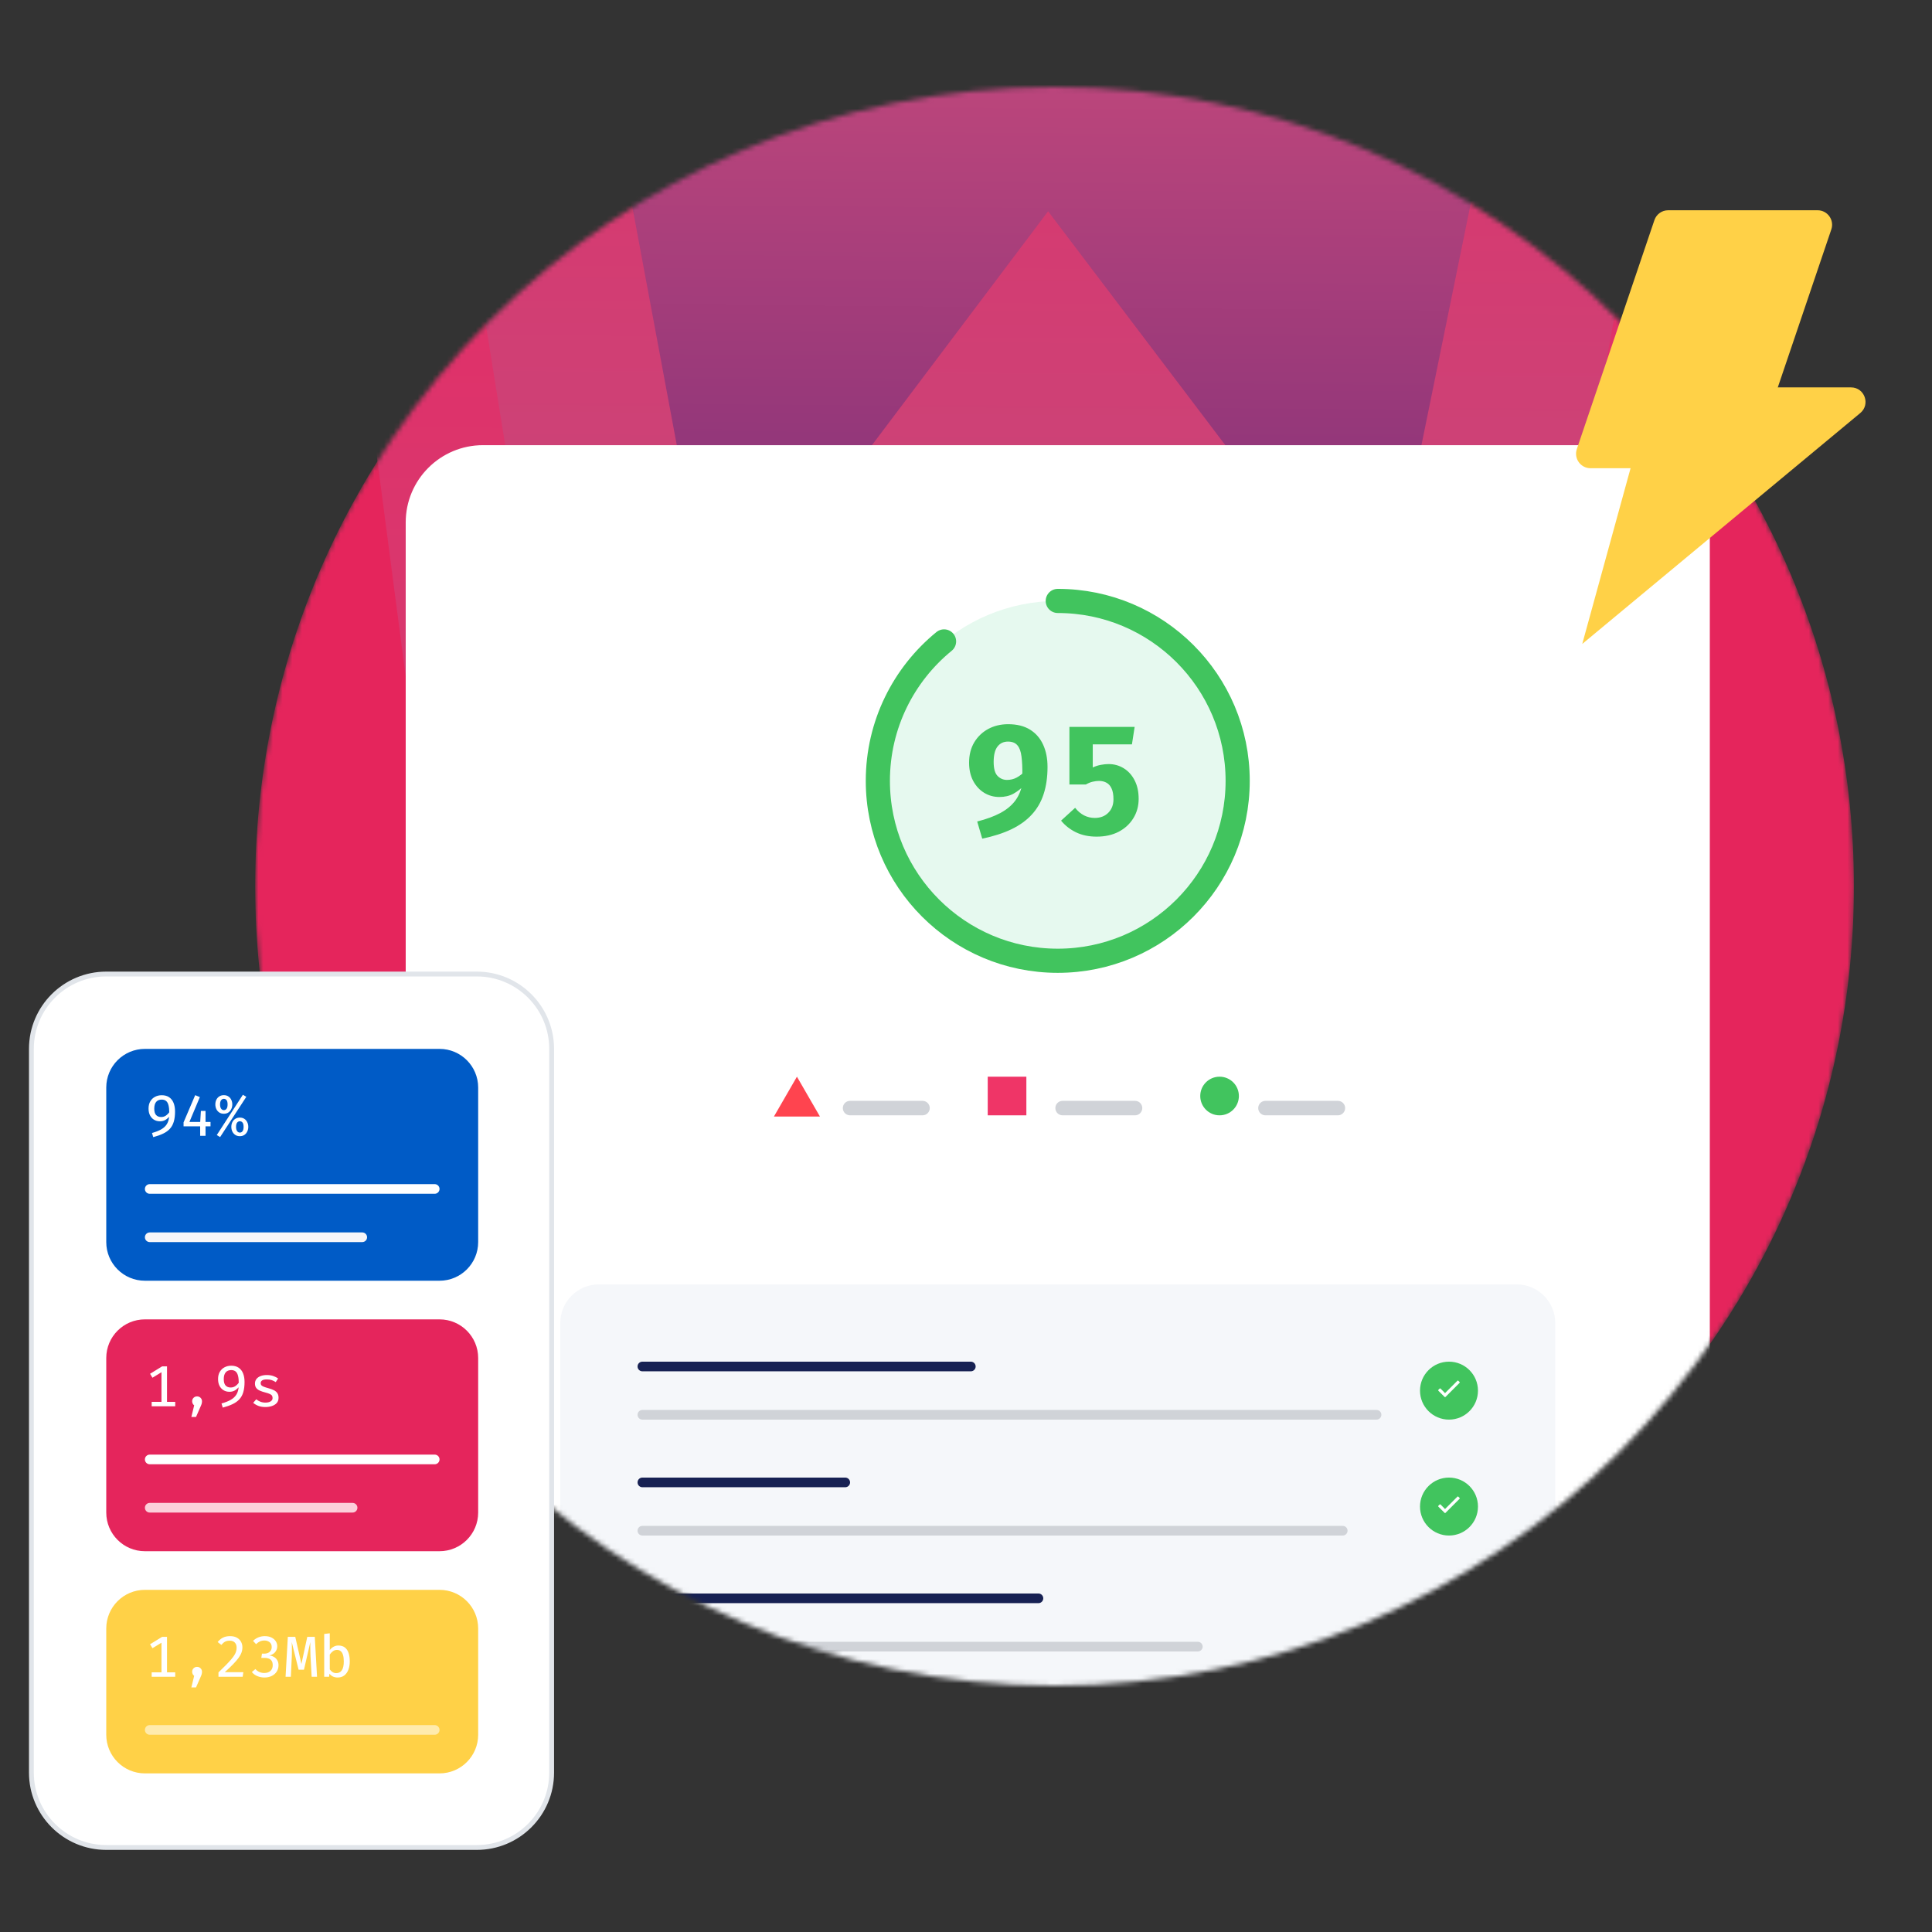
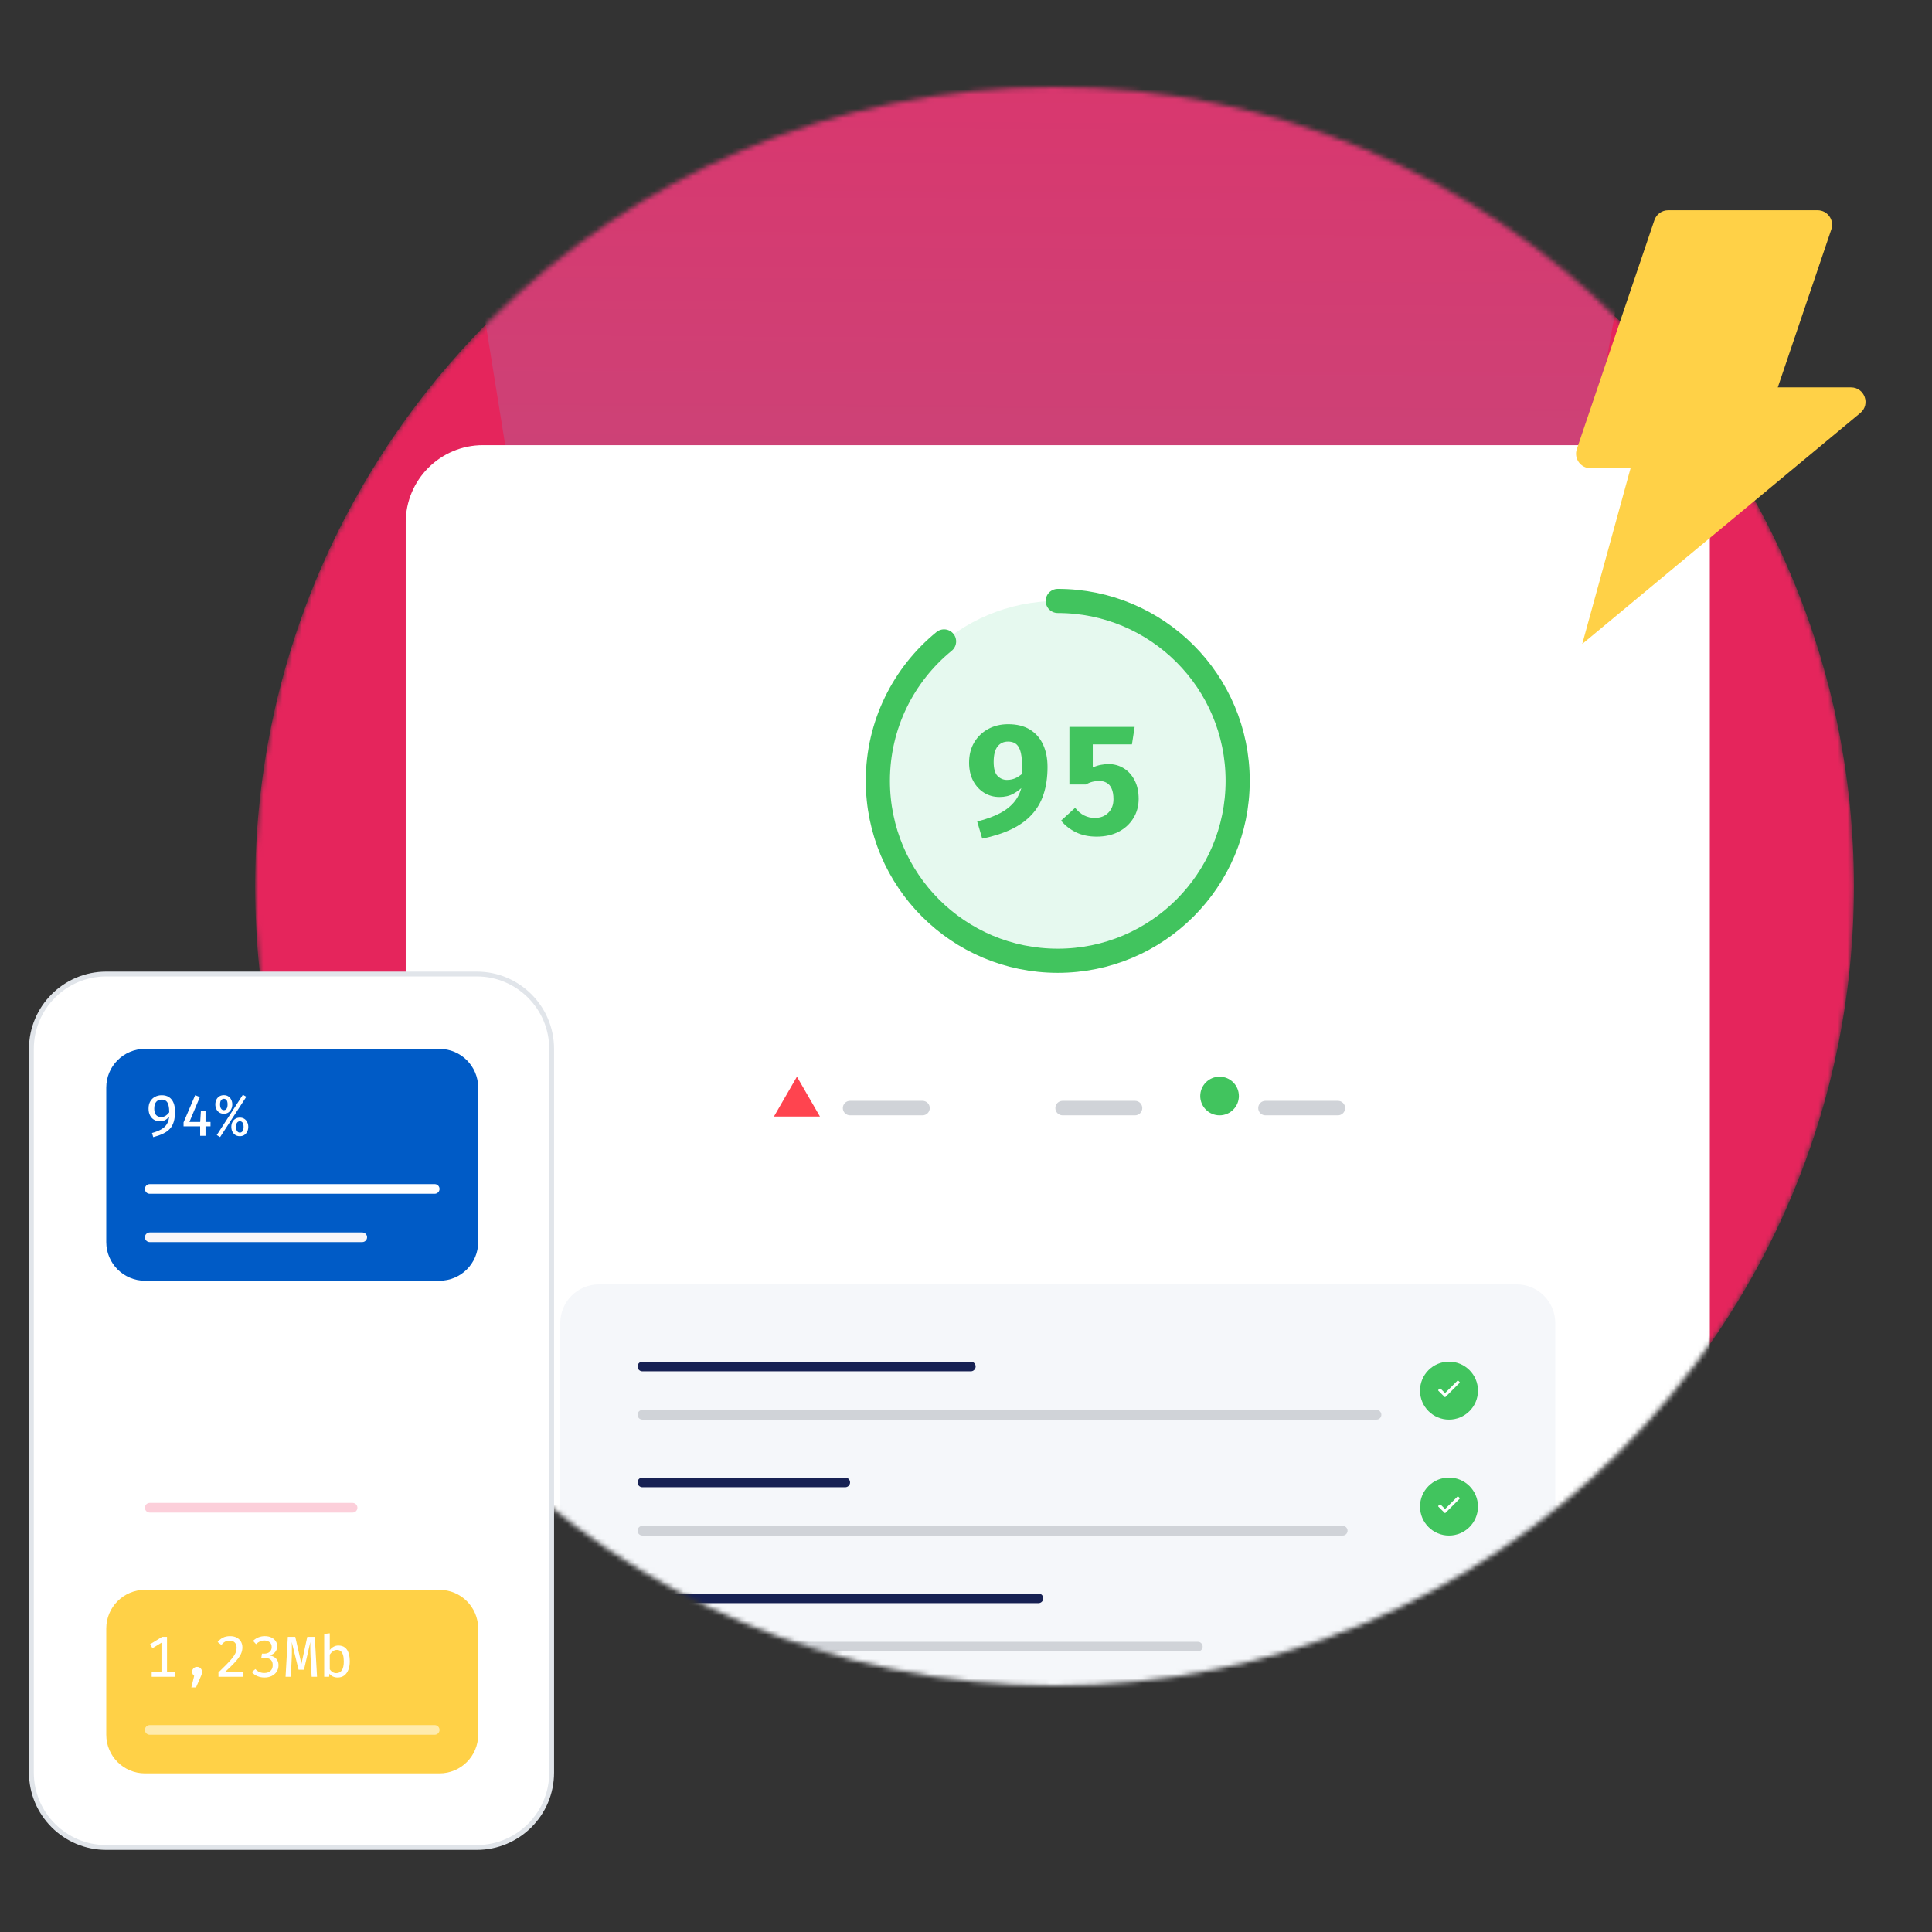
<svg xmlns="http://www.w3.org/2000/svg" width="400" height="400" viewBox="0 0 400 400" fill="none">
  <rect x="0" y="0" width="400" height="400" fill="#333333" stroke="none" />
  <g clip-path="url(#clip0_1512_4614)">
    <mask id="mask0_1512_4614" style="mask-type:luminance" maskUnits="userSpaceOnUse" x="0" y="0" width="400" height="400">
      <path d="M400 0H0V400H400V0Z" fill="white" />
    </mask>
    <g mask="url(#mask0_1512_4614)">
      <mask id="mask1_1512_4614" style="mask-type:alpha" maskUnits="userSpaceOnUse" x="52" y="18" width="332" height="331">
        <path d="M218.333 349C309.736 349 383.833 274.903 383.833 183.5C383.833 92.097 309.736 18 218.333 18C126.93 18 52.833 92.097 52.833 183.5C52.833 274.903 126.93 349 218.333 349Z" fill="#F56F46" />
      </mask>
      <g mask="url(#mask1_1512_4614)">
        <path d="M218.333 349C309.736 349 383.833 274.903 383.833 183.5C383.833 92.097 309.736 18 218.333 18C126.93 18 52.833 92.097 52.833 183.5C52.833 274.903 126.93 349 218.333 349Z" fill="#E5255C" />
-         <path fill-rule="evenodd" clip-rule="evenodd" d="M380.692 -97.816C358.306 -97.816 337.32 -110.897 327.059 -131.454L309.337 -171.165H133.515L115.793 -131.454C105.533 -110.897 84.546 -97.816 62.16 -97.816H52.833L127.919 475.43C131.65 486.175 138.645 486.175 142.843 475.43L217.462 292.29L282.288 474.963C286.019 485.708 293.014 485.708 297.212 474.963L383.957 -97.349L380.692 -97.816Z" fill="url(#paint0_linear_1512_4614)" />
        <path fill-rule="evenodd" clip-rule="evenodd" d="M302.332 -187.048H140.968L116.25 -131.452C107.855 -114.633 91.533 -102.486 73.811 -99.215L130.708 254.45C134.438 260.99 141.434 260.99 145.631 254.45L218.385 143.725L285.077 253.982C289.274 260.523 295.803 260.523 300 253.982L364.36 -100.15C348.503 -104.822 334.512 -116.035 327.05 -131.452L302.332 -187.048Z" fill="url(#paint1_linear_1512_4614)" />
-         <path fill-rule="evenodd" clip-rule="evenodd" d="M327.062 -131.453L221.196 -368.32L115.796 -131.453C112.065 -124.445 107.401 -118.372 101.805 -113.233L145.643 121.766C147.975 125.036 154.038 125.97 158.236 121.766L216.998 43.745L275.761 121.298C279.492 125.97 286.021 125.036 288.353 121.298L336.856 -116.503C333.125 -121.175 329.86 -125.847 327.062 -131.453Z" fill="url(#paint2_linear_1512_4614)" />
        <path d="M337.998 92.167H99.998C91.162 92.167 83.998 99.33 83.998 108.167V374.167C83.998 383.004 91.162 390.167 99.998 390.167H337.998C346.835 390.167 353.998 383.004 353.998 374.167V108.167C353.998 99.33 346.835 92.167 337.998 92.167Z" fill="white" />
        <path d="M218.998 198.916C239.57 198.916 256.247 182.24 256.247 161.667C256.247 141.095 239.57 124.418 218.998 124.418C198.426 124.418 181.749 141.095 181.749 161.667C181.749 182.24 198.426 198.916 218.998 198.916Z" fill="#E6F9EF" />
        <path d="M208.719 149.937C210.533 149.937 212.042 150.31 213.247 151.057C214.453 151.803 215.359 152.843 215.967 154.177C216.575 155.499 216.879 157.035 216.879 158.785C216.879 160.907 216.607 162.79 216.063 164.433C215.53 166.065 214.709 167.478 213.599 168.673C212.501 169.867 211.098 170.875 209.391 171.697C207.695 172.507 205.685 173.153 203.359 173.633L202.319 170.081C204.218 169.601 205.818 169.014 207.119 168.321C208.421 167.617 209.445 166.769 210.191 165.777C210.938 164.774 211.429 163.59 211.663 162.225V160.513C211.685 158.945 211.626 157.643 211.487 156.609C211.359 155.574 211.077 154.806 210.639 154.305C210.213 153.793 209.562 153.537 208.687 153.537C207.781 153.537 207.061 153.878 206.527 154.561C205.994 155.243 205.727 156.31 205.727 157.761C205.727 159.126 205.994 160.086 206.527 160.641C207.071 161.195 207.722 161.473 208.479 161.473C209.215 161.473 209.882 161.313 210.479 160.993C211.077 160.673 211.679 160.209 212.287 159.601L212.223 162.449C211.445 163.249 210.639 163.878 209.807 164.337C208.986 164.785 208.021 165.009 206.911 165.009C205.749 165.009 204.693 164.715 203.743 164.129C202.794 163.542 202.037 162.715 201.471 161.649C200.917 160.582 200.639 159.334 200.639 157.905C200.639 156.305 200.991 154.907 201.695 153.713C202.41 152.518 203.375 151.59 204.591 150.929C205.818 150.267 207.194 149.937 208.719 149.937ZM234.915 150.497L234.355 154.113H226.243V158.897C226.787 158.641 227.347 158.459 227.923 158.353C228.499 158.246 229.032 158.193 229.523 158.193C230.664 158.193 231.704 158.481 232.643 159.057C233.592 159.633 234.344 160.459 234.899 161.537C235.464 162.614 235.747 163.899 235.747 165.393C235.747 166.886 235.379 168.225 234.643 169.409C233.918 170.593 232.904 171.526 231.603 172.209C230.302 172.881 228.782 173.217 227.043 173.217C225.432 173.217 224.008 172.918 222.771 172.321C221.534 171.713 220.504 170.907 219.683 169.905L222.595 167.249C223.128 167.931 223.742 168.454 224.435 168.817C225.139 169.169 225.875 169.345 226.643 169.345C227.816 169.345 228.755 168.987 229.459 168.273C230.174 167.558 230.531 166.625 230.531 165.473C230.531 164.555 230.403 163.819 230.147 163.265C229.902 162.71 229.555 162.31 229.107 162.065C228.659 161.809 228.136 161.681 227.539 161.681C227.134 161.681 226.702 161.734 226.243 161.841C225.784 161.947 225.31 162.139 224.819 162.417H221.411V150.497H234.915Z" fill="#41C45E" />
        <path d="M218.998 124.418C239.57 124.418 256.247 141.094 256.247 161.667C256.247 182.239 239.57 198.916 218.998 198.916C198.426 198.916 181.749 182.239 181.749 161.667C181.749 150.024 187.091 139.629 195.457 132.799" stroke="#41C45E" stroke-width="5" stroke-linecap="round" />
        <path d="M234.998 227.917H219.998C219.17 227.917 218.498 228.588 218.498 229.417C218.498 230.245 219.17 230.917 219.998 230.917H234.998C235.826 230.917 236.498 230.245 236.498 229.417C236.498 228.588 235.826 227.917 234.998 227.917Z" fill="#D0D3D8" />
-         <path d="M212.498 222.917H204.498V230.917H212.498V222.917Z" fill="#EF3567" />
        <path d="M190.998 227.917H175.998C175.17 227.917 174.498 228.588 174.498 229.417C174.498 230.245 175.17 230.917 175.998 230.917H190.998C191.826 230.917 192.498 230.245 192.498 229.417C192.498 228.588 191.826 227.917 190.998 227.917Z" fill="#D0D3D8" />
        <path d="M164.997 222.917L169.76 231.167H160.234L164.997 222.917Z" fill="#FF444F" />
        <path d="M276.998 227.917H261.998C261.17 227.917 260.498 228.588 260.498 229.417C260.498 230.245 261.17 230.917 261.998 230.917H276.998C277.826 230.917 278.498 230.245 278.498 229.417C278.498 228.588 277.826 227.917 276.998 227.917Z" fill="#D0D3D8" />
        <path d="M252.498 230.917C254.707 230.917 256.498 229.126 256.498 226.917C256.498 224.707 254.707 222.917 252.498 222.917C250.289 222.917 248.498 224.707 248.498 226.917C248.498 229.126 250.289 230.917 252.498 230.917Z" fill="#41C45E" />
        <path d="M313.998 265.917H123.998C119.58 265.917 115.998 269.498 115.998 273.917V349.917C115.998 354.335 119.58 357.917 123.998 357.917H313.998C318.416 357.917 321.998 354.335 321.998 349.917V273.917C321.998 269.498 318.416 265.917 313.998 265.917Z" fill="#F5F7FA" />
        <path d="M200.998 281.917H132.998C132.446 281.917 131.998 282.364 131.998 282.917C131.998 283.469 132.446 283.917 132.998 283.917H200.998C201.55 283.917 201.998 283.469 201.998 282.917C201.998 282.364 201.55 281.917 200.998 281.917Z" fill="#172153" />
        <path d="M284.998 291.917H132.998C132.446 291.917 131.998 292.364 131.998 292.917C131.998 293.469 132.446 293.917 132.998 293.917H284.998C285.55 293.917 285.998 293.469 285.998 292.917C285.998 292.364 285.55 291.917 284.998 291.917Z" fill="#D0D3D8" />
        <path d="M305.998 287.917C305.998 284.603 303.312 281.917 299.998 281.917C296.684 281.917 293.998 284.603 293.998 287.917C293.998 291.23 296.684 293.917 299.998 293.917C303.312 293.917 305.998 291.23 305.998 287.917Z" fill="#41C45E" />
        <path d="M301.746 285.861L299.178 288.429L298.241 287.482C298.192 287.443 298.114 287.443 298.075 287.482L297.791 287.765C297.752 287.804 297.752 287.882 297.791 287.931L299.1 289.23C299.149 289.279 299.217 289.279 299.266 289.23L302.196 286.3C302.235 286.261 302.235 286.183 302.196 286.134L301.912 285.861C301.873 285.812 301.795 285.812 301.746 285.861Z" fill="white" />
        <path d="M174.998 305.917H132.998C132.446 305.917 131.998 306.364 131.998 306.917C131.998 307.469 132.446 307.917 132.998 307.917H174.998C175.55 307.917 175.998 307.469 175.998 306.917C175.998 306.364 175.55 305.917 174.998 305.917Z" fill="#172153" />
        <path d="M277.998 315.917H132.998C132.446 315.917 131.998 316.364 131.998 316.917C131.998 317.469 132.446 317.917 132.998 317.917H277.998C278.55 317.917 278.998 317.469 278.998 316.917C278.998 316.364 278.55 315.917 277.998 315.917Z" fill="#D0D3D8" />
        <path d="M305.998 311.917C305.998 308.603 303.312 305.917 299.998 305.917C296.684 305.917 293.998 308.603 293.998 311.917C293.998 315.23 296.684 317.917 299.998 317.917C303.312 317.917 305.998 315.23 305.998 311.917Z" fill="#41C45E" />
        <path d="M301.746 309.861L299.178 312.429L298.241 311.482C298.192 311.443 298.114 311.443 298.075 311.482L297.791 311.765C297.752 311.804 297.752 311.882 297.791 311.931L299.1 313.23C299.149 313.279 299.217 313.279 299.266 313.23L302.196 310.3C302.235 310.261 302.235 310.183 302.196 310.134L301.912 309.861C301.873 309.812 301.795 309.812 301.746 309.861Z" fill="white" />
        <path d="M214.998 329.917H132.998C132.446 329.917 131.998 330.364 131.998 330.917C131.998 331.469 132.446 331.917 132.998 331.917H214.998C215.55 331.917 215.998 331.469 215.998 330.917C215.998 330.364 215.55 329.917 214.998 329.917Z" fill="#172153" />
        <path d="M247.998 339.917H132.998C132.446 339.917 131.998 340.364 131.998 340.917C131.998 341.469 132.446 341.917 132.998 341.917H247.998C248.55 341.917 248.998 341.469 248.998 340.917C248.998 340.364 248.55 339.917 247.998 339.917Z" fill="#D0D3D8" />
        <path d="M305.998 335.917C305.998 332.603 303.312 329.917 299.998 329.917C296.684 329.917 293.998 332.603 293.998 335.917C293.998 339.23 296.684 341.917 299.998 341.917C303.312 341.917 305.998 339.23 305.998 335.917Z" fill="#EF3567" />
        <path d="M300.716 337.26C300.716 336.831 300.365 336.479 299.935 336.479C299.495 336.479 299.154 336.831 299.154 337.26C299.154 337.7 299.495 338.042 299.935 338.042C300.365 338.042 300.716 337.7 300.716 337.26ZM299.241 333.295L299.368 335.952C299.378 336.069 299.486 336.167 299.603 336.167H300.257C300.374 336.167 300.482 336.069 300.491 335.952L300.618 333.295C300.628 333.159 300.521 333.042 300.384 333.042H299.476C299.339 333.042 299.232 333.159 299.241 333.295Z" fill="white" />
      </g>
      <path d="M341.143 84.026C341.763 81.77 343.814 80.207 346.153 80.207H383.232C386.04 80.207 387.309 83.721 385.149 85.515L327.587 133.322L341.143 84.026Z" fill="#FFD147" />
      <path d="M342.529 45.57C342.942 44.352 344.085 43.533 345.371 43.533H376.315C378.369 43.533 379.816 45.55 379.157 47.495L363.093 94.904C362.68 96.122 361.537 96.942 360.252 96.942H329.307C327.253 96.942 325.806 94.924 326.465 92.979L342.529 45.57Z" fill="#FFD147" />
      <path d="M22 201.661H98.712C107.272 201.661 114.212 208.601 114.212 217.161V367C114.212 375.561 107.272 382.5 98.712 382.5H22C13.44 382.5 6.5 375.561 6.5 367V217.161C6.5 208.601 13.44 201.661 22 201.661Z" fill="white" stroke="#E1E5EA" />
      <path d="M91 217.161H30C25.582 217.161 22 220.743 22 225.161V257.161C22 261.579 25.582 265.161 30 265.161H91C95.418 265.161 99 261.579 99 257.161V225.161C99 220.743 95.418 217.161 91 217.161Z" fill="#005BC6" />
      <path d="M33.486 226.755C34.098 226.755 34.608 226.893 35.016 227.169C35.424 227.445 35.73 227.835 35.934 228.339C36.138 228.843 36.24 229.437 36.24 230.121C36.24 230.949 36.152 231.655 35.976 232.239C35.804 232.823 35.534 233.313 35.166 233.709C34.802 234.105 34.334 234.439 33.762 234.711C33.194 234.983 32.516 235.223 31.728 235.431L31.47 234.573C32.242 234.361 32.884 234.107 33.396 233.811C33.912 233.515 34.304 233.143 34.572 232.695C34.844 232.247 34.996 231.691 35.028 231.027L35.046 230.445C35.046 229.773 34.992 229.233 34.884 228.825C34.78 228.417 34.612 228.121 34.38 227.937C34.152 227.753 33.854 227.661 33.486 227.661C32.982 227.661 32.598 227.819 32.334 228.135C32.07 228.447 31.938 228.913 31.938 229.533C31.938 230.145 32.066 230.587 32.322 230.859C32.578 231.131 32.926 231.267 33.366 231.267C33.754 231.267 34.092 231.161 34.38 230.949C34.672 230.737 34.948 230.447 35.208 230.079L35.202 230.985C34.946 231.329 34.648 231.611 34.308 231.831C33.972 232.047 33.574 232.155 33.114 232.155C32.662 232.155 32.258 232.049 31.902 231.837C31.546 231.625 31.266 231.323 31.062 230.931C30.858 230.535 30.756 230.063 30.756 229.515C30.756 228.923 30.878 228.423 31.122 228.015C31.366 227.603 31.694 227.291 32.106 227.079C32.518 226.863 32.978 226.755 33.486 226.755ZM40.411 226.743L41.377 227.139L39.217 232.287H43.585V233.193H38.005V232.377L40.411 226.743ZM42.553 230.001V235.161H41.443L41.437 232.479L41.593 230.001H42.553ZM50.288 226.659L50.996 227.079L45.572 235.419L44.883 234.999L50.288 226.659ZM49.658 232.143C49.431 232.143 49.242 232.237 49.094 232.425C48.947 232.609 48.873 232.903 48.873 233.307C48.873 233.679 48.944 233.969 49.089 234.177C49.233 234.385 49.422 234.489 49.658 234.489C49.891 234.489 50.077 234.393 50.217 234.201C50.361 234.009 50.432 233.711 50.432 233.307C50.432 232.895 50.361 232.599 50.217 232.419C50.077 232.235 49.891 232.143 49.658 232.143ZM46.346 227.499C46.118 227.499 45.931 227.595 45.782 227.787C45.635 227.979 45.56 228.269 45.56 228.657C45.56 229.033 45.633 229.325 45.776 229.533C45.92 229.741 46.111 229.845 46.346 229.845C46.578 229.845 46.764 229.749 46.904 229.557C47.048 229.365 47.12 229.065 47.12 228.657C47.12 228.245 47.048 227.949 46.904 227.769C46.764 227.589 46.578 227.499 46.346 227.499ZM46.346 226.743C46.718 226.743 47.032 226.831 47.288 227.007C47.548 227.179 47.746 227.411 47.883 227.703C48.023 227.991 48.093 228.309 48.093 228.657C48.093 229.001 48.023 229.321 47.883 229.617C47.746 229.909 47.548 230.145 47.288 230.325C47.032 230.501 46.718 230.589 46.346 230.589C45.974 230.589 45.657 230.501 45.392 230.325C45.129 230.145 44.926 229.909 44.786 229.617C44.651 229.321 44.583 229.001 44.583 228.657C44.583 228.309 44.651 227.991 44.786 227.703C44.926 227.411 45.129 227.179 45.392 227.007C45.657 226.831 45.974 226.743 46.346 226.743ZM49.658 231.387C50.031 231.387 50.344 231.475 50.6 231.651C50.861 231.823 51.059 232.055 51.194 232.347C51.334 232.635 51.404 232.955 51.404 233.307C51.404 233.651 51.334 233.969 51.194 234.261C51.059 234.553 50.861 234.789 50.6 234.969C50.344 235.145 50.031 235.233 49.658 235.233C49.286 235.233 48.968 235.145 48.705 234.969C48.441 234.789 48.239 234.553 48.099 234.261C47.962 233.969 47.895 233.651 47.895 233.307C47.895 232.955 47.962 232.635 48.099 232.347C48.239 232.055 48.441 231.823 48.705 231.651C48.968 231.475 49.286 231.387 49.658 231.387Z" fill="white" />
      <path d="M90 245.161H31C30.448 245.161 30 245.609 30 246.161C30 246.713 30.448 247.161 31 247.161H90C90.552 247.161 91 246.713 91 246.161C91 245.609 90.552 245.161 90 245.161Z" fill="white" />
      <path d="M75 255.161H31C30.448 255.161 30 255.609 30 256.161C30 256.713 30.448 257.161 31 257.161H75C75.552 257.161 76 256.713 76 256.161C76 255.609 75.552 255.161 75 255.161Z" fill="#F7F6F9" />
-       <path d="M91 273.161H30C25.582 273.161 22 276.743 22 281.161V313.161C22 317.579 25.582 321.161 30 321.161H91C95.418 321.161 99 317.579 99 313.161V281.161C99 276.743 95.418 273.161 91 273.161Z" fill="#E5255C" />
      <path d="M34.578 282.893V290.921H33.432V284.105L31.566 285.245L31.068 284.429L33.564 282.893H34.578ZM36.276 290.237V291.161H31.404V290.237H36.276ZM40.796 289.109C41.088 289.109 41.332 289.207 41.528 289.403C41.724 289.599 41.822 289.839 41.822 290.123C41.822 290.283 41.8 290.445 41.756 290.609C41.716 290.769 41.644 290.959 41.54 291.179L40.586 293.363H39.62L40.202 290.963C40.074 290.871 39.972 290.751 39.896 290.603C39.82 290.451 39.782 290.289 39.782 290.117C39.782 289.837 39.878 289.599 40.07 289.403C40.266 289.207 40.508 289.109 40.796 289.109ZM47.877 282.755C48.489 282.755 48.999 282.893 49.407 283.169C49.815 283.445 50.121 283.835 50.325 284.339C50.529 284.843 50.631 285.437 50.631 286.121C50.631 286.949 50.543 287.655 50.367 288.239C50.195 288.823 49.925 289.313 49.557 289.709C49.193 290.105 48.725 290.439 48.153 290.711C47.585 290.983 46.907 291.223 46.119 291.431L45.861 290.573C46.633 290.361 47.275 290.107 47.787 289.811C48.303 289.515 48.695 289.143 48.963 288.695C49.235 288.247 49.387 287.691 49.419 287.027L49.437 286.445C49.437 285.773 49.383 285.233 49.275 284.825C49.171 284.417 49.003 284.121 48.771 283.937C48.543 283.753 48.245 283.661 47.877 283.661C47.373 283.661 46.989 283.819 46.725 284.135C46.461 284.447 46.329 284.913 46.329 285.533C46.329 286.145 46.457 286.587 46.713 286.859C46.969 287.131 47.317 287.267 47.757 287.267C48.145 287.267 48.483 287.161 48.771 286.949C49.063 286.737 49.339 286.447 49.599 286.079L49.593 286.985C49.337 287.329 49.039 287.611 48.699 287.831C48.363 288.047 47.965 288.155 47.505 288.155C47.053 288.155 46.649 288.049 46.293 287.837C45.937 287.625 45.657 287.323 45.453 286.931C45.249 286.535 45.147 286.063 45.147 285.515C45.147 284.923 45.269 284.423 45.513 284.015C45.757 283.603 46.085 283.291 46.497 283.079C46.909 282.863 47.369 282.755 47.877 282.755ZM54.946 290.393C55.406 290.393 55.768 290.309 56.032 290.141C56.3 289.973 56.434 289.745 56.434 289.457C56.434 289.273 56.398 289.115 56.326 288.983C56.258 288.851 56.114 288.731 55.894 288.623C55.678 288.515 55.35 288.405 54.91 288.293C54.482 288.185 54.108 288.059 53.788 287.915C53.468 287.771 53.22 287.583 53.044 287.351C52.872 287.119 52.786 286.819 52.786 286.451C52.786 286.091 52.886 285.779 53.086 285.515C53.29 285.251 53.576 285.047 53.944 284.903C54.316 284.759 54.748 284.687 55.24 284.687C55.76 284.687 56.212 284.757 56.596 284.897C56.984 285.033 57.312 285.201 57.58 285.401L57.088 286.151C56.844 285.987 56.576 285.853 56.284 285.749C55.996 285.645 55.656 285.593 55.264 285.593C54.796 285.593 54.462 285.665 54.262 285.809C54.066 285.949 53.968 286.135 53.968 286.367C53.968 286.539 54.016 286.683 54.112 286.799C54.212 286.911 54.382 287.015 54.622 287.111C54.862 287.207 55.194 287.313 55.618 287.429C56.03 287.541 56.39 287.673 56.698 287.825C57.006 287.977 57.244 288.177 57.412 288.425C57.584 288.669 57.67 288.991 57.67 289.391C57.67 289.843 57.54 290.211 57.28 290.495C57.02 290.775 56.682 290.981 56.266 291.113C55.854 291.245 55.414 291.311 54.946 291.311C54.37 291.311 53.874 291.227 53.458 291.059C53.046 290.891 52.7 290.685 52.42 290.441L53.056 289.709C53.304 289.913 53.588 290.079 53.908 290.207C54.228 290.331 54.574 290.393 54.946 290.393Z" fill="white" />
-       <path d="M90 301.161H31C30.448 301.161 30 301.609 30 302.161C30 302.713 30.448 303.161 31 303.161H90C90.552 303.161 91 302.713 91 302.161C91 301.609 90.552 301.161 90 301.161Z" fill="white" />
      <path d="M73 311.161H31C30.448 311.161 30 311.609 30 312.161C30 312.713 30.448 313.161 31 313.161H73C73.552 313.161 74 312.713 74 312.161C74 311.609 73.552 311.161 73 311.161Z" fill="#FCCFDA" />
      <path d="M91 329.161H30C25.582 329.161 22 332.743 22 337.161V359.161C22 363.579 25.582 367.161 30 367.161H91C95.418 367.161 99 363.579 99 359.161V337.161C99 332.743 95.418 329.161 91 329.161Z" fill="#FFD147" />
      <path d="M34.578 338.893V346.921H33.432V340.105L31.566 341.245L31.068 340.429L33.564 338.893H34.578ZM36.276 346.237V347.161H31.404V346.237H36.276ZM40.796 345.109C41.088 345.109 41.332 345.207 41.528 345.403C41.724 345.599 41.822 345.839 41.822 346.123C41.822 346.283 41.8 346.445 41.756 346.609C41.716 346.769 41.644 346.959 41.54 347.179L40.586 349.363H39.62L40.202 346.963C40.074 346.871 39.972 346.751 39.896 346.603C39.82 346.451 39.782 346.289 39.782 346.117C39.782 345.837 39.878 345.599 40.07 345.403C40.266 345.207 40.508 345.109 40.796 345.109ZM47.637 338.743C48.177 338.743 48.637 338.845 49.017 339.049C49.397 339.253 49.687 339.531 49.887 339.883C50.087 340.235 50.187 340.629 50.187 341.065C50.187 341.437 50.123 341.801 49.995 342.157C49.867 342.513 49.659 342.887 49.371 343.279C49.087 343.667 48.713 344.099 48.249 344.575C47.785 345.051 47.217 345.595 46.545 346.207H50.379L50.241 347.161H45.231V346.255C45.839 345.671 46.359 345.159 46.791 344.719C47.227 344.275 47.587 343.885 47.871 343.549C48.155 343.213 48.379 342.911 48.543 342.643C48.707 342.371 48.821 342.115 48.885 341.875C48.953 341.631 48.987 341.379 48.987 341.119C48.987 340.675 48.861 340.325 48.609 340.069C48.361 339.813 48.015 339.685 47.571 339.685C47.175 339.685 46.849 339.755 46.593 339.895C46.341 340.031 46.087 340.253 45.831 340.561L45.063 339.967C45.387 339.563 45.753 339.259 46.161 339.055C46.569 338.847 47.061 338.743 47.637 338.743ZM54.814 338.743C55.346 338.743 55.804 338.837 56.188 339.025C56.576 339.213 56.874 339.465 57.082 339.781C57.294 340.097 57.4 340.443 57.4 340.819C57.4 341.155 57.326 341.459 57.178 341.731C57.034 341.999 56.838 342.221 56.59 342.397C56.346 342.573 56.074 342.693 55.774 342.757C56.106 342.785 56.414 342.879 56.698 343.039C56.986 343.195 57.218 343.419 57.394 343.711C57.574 343.999 57.664 344.357 57.664 344.785C57.664 345.261 57.542 345.691 57.298 346.075C57.058 346.455 56.718 346.757 56.278 346.981C55.838 347.201 55.326 347.311 54.742 347.311C54.254 347.311 53.778 347.219 53.314 347.035C52.854 346.851 52.462 346.567 52.138 346.183L52.882 345.559C53.118 345.835 53.396 346.041 53.716 346.177C54.036 346.309 54.364 346.375 54.7 346.375C55.248 346.375 55.678 346.233 55.99 345.949C56.306 345.661 56.464 345.267 56.464 344.767C56.464 344.387 56.392 344.087 56.248 343.867C56.108 343.647 55.912 343.489 55.66 343.393C55.412 343.297 55.126 343.249 54.802 343.249H54.1L54.238 342.373H54.73C54.994 342.373 55.242 342.323 55.474 342.223C55.706 342.123 55.894 341.971 56.038 341.767C56.182 341.559 56.254 341.299 56.254 340.987C56.254 340.555 56.108 340.225 55.816 339.997C55.524 339.765 55.168 339.649 54.748 339.649C54.396 339.649 54.086 339.713 53.818 339.841C53.55 339.965 53.282 340.153 53.014 340.405L52.39 339.721C52.746 339.385 53.128 339.139 53.536 338.983C53.944 338.823 54.37 338.743 54.814 338.743ZM65.172 338.893L65.64 347.161H64.524L64.29 342.967C64.278 342.671 64.268 342.377 64.26 342.085C64.252 341.789 64.246 341.507 64.242 341.239C64.242 340.971 64.242 340.727 64.242 340.507C64.246 340.287 64.25 340.105 64.254 339.961L62.934 345.691H61.818L60.402 339.961C60.41 340.101 60.416 340.285 60.42 340.513C60.428 340.741 60.432 340.993 60.432 341.269C60.436 341.545 60.436 341.829 60.432 342.121C60.428 342.413 60.422 342.695 60.414 342.967L60.216 347.161H59.124L59.592 338.893H61.134L62.406 344.503L63.618 338.893H65.172ZM68.275 341.629C68.499 341.333 68.761 341.103 69.061 340.939C69.365 340.771 69.695 340.687 70.051 340.687C70.611 340.687 71.065 340.825 71.413 341.101C71.761 341.373 72.015 341.757 72.175 342.253C72.335 342.745 72.415 343.325 72.415 343.993C72.415 344.633 72.319 345.203 72.127 345.703C71.935 346.203 71.653 346.597 71.281 346.885C70.909 347.169 70.451 347.311 69.907 347.311C69.183 347.311 68.617 347.047 68.209 346.519L68.137 347.161H67.123V338.293L68.275 338.155V341.629ZM69.625 346.405C70.121 346.405 70.503 346.209 70.771 345.817C71.043 345.421 71.179 344.813 71.179 343.993C71.179 343.445 71.125 342.995 71.017 342.643C70.909 342.287 70.749 342.023 70.537 341.851C70.329 341.679 70.073 341.593 69.769 341.593C69.441 341.593 69.151 341.693 68.899 341.893C68.647 342.089 68.439 342.313 68.275 342.565V345.625C68.435 345.865 68.631 346.055 68.863 346.195C69.095 346.335 69.349 346.405 69.625 346.405Z" fill="white" />
      <path d="M90 357.161H31C30.448 357.161 30 357.609 30 358.161C30 358.713 30.448 359.161 31 359.161H90C90.552 359.161 91 358.713 91 358.161C91 357.609 90.552 357.161 90 357.161Z" fill="#FFEBAD" />
    </g>
  </g>
  <defs>
    <linearGradient id="paint0_linear_1512_4614" x1="47.4" y1="486.879" x2="52.246" y2="-171.169" gradientUnits="userSpaceOnUse">
      <stop stop-color="#803079" />
      <stop offset="0.26" stop-color="#C5497C" />
      <stop offset="1" stop-color="#F81B58" />
    </linearGradient>
    <linearGradient id="paint1_linear_1512_4614" x1="69.043" y1="261.667" x2="71.611" y2="-187.06" gradientUnits="userSpaceOnUse">
      <stop stop-color="#803079" />
      <stop offset="0.26" stop-color="#C5497C" />
      <stop offset="1" stop-color="#F81B58" />
    </linearGradient>
    <linearGradient id="paint2_linear_1512_4614" x1="97.948" y1="127.132" x2="101.818" y2="-368.32" gradientUnits="userSpaceOnUse">
      <stop stop-color="#803079" />
      <stop offset="0.26" stop-color="#C5497C" />
      <stop offset="1" stop-color="#F81B58" />
    </linearGradient>
    <clipPath id="clip0_1512_4614">
      <rect width="400" height="400" fill="white" />
    </clipPath>
  </defs>
</svg>